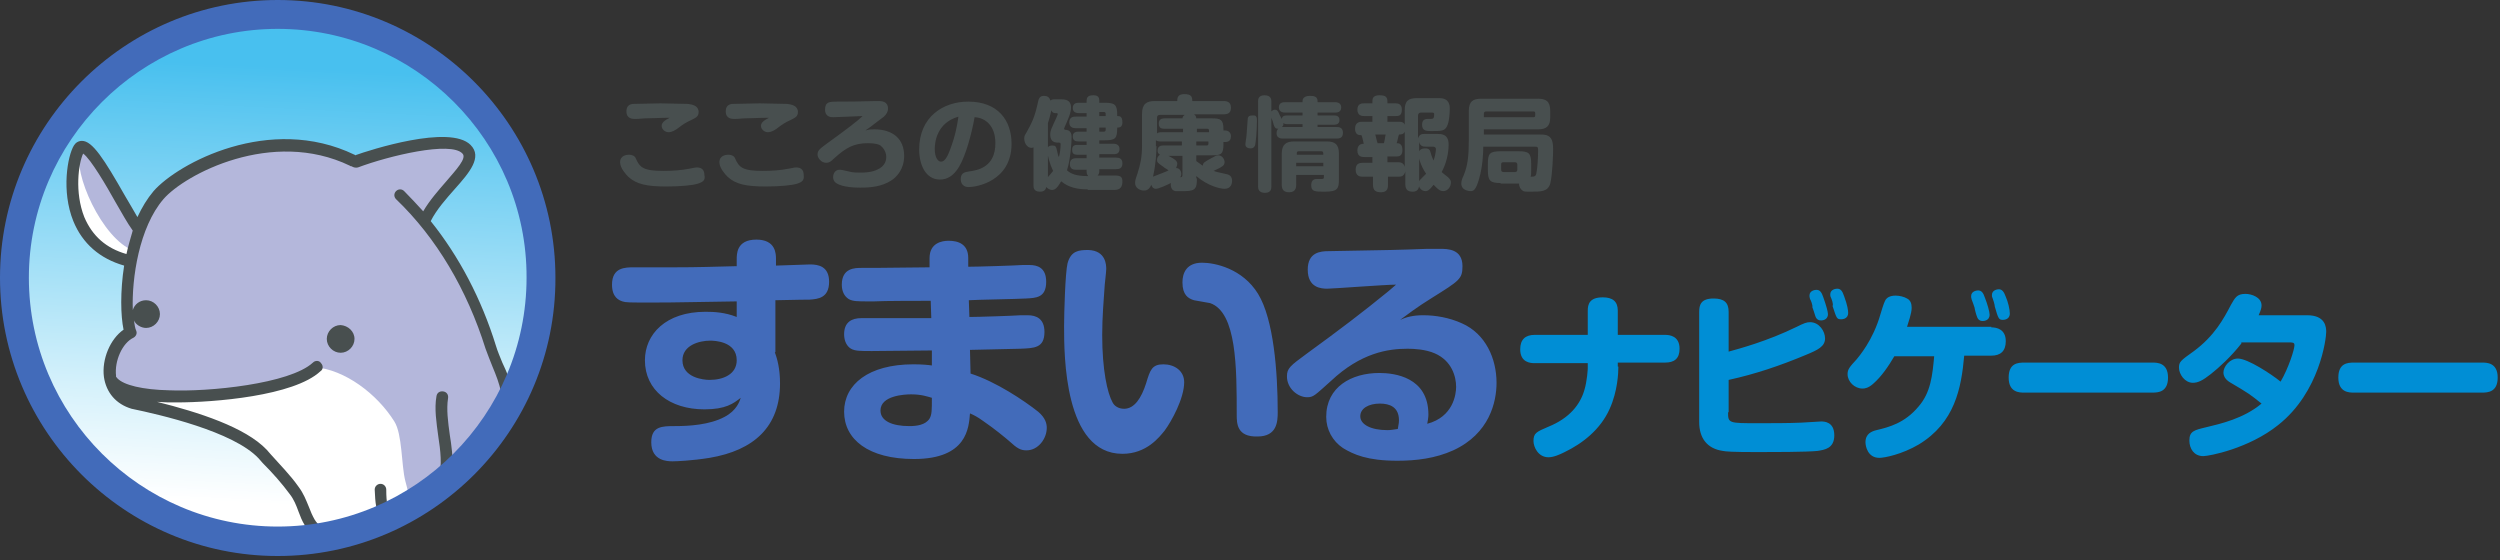
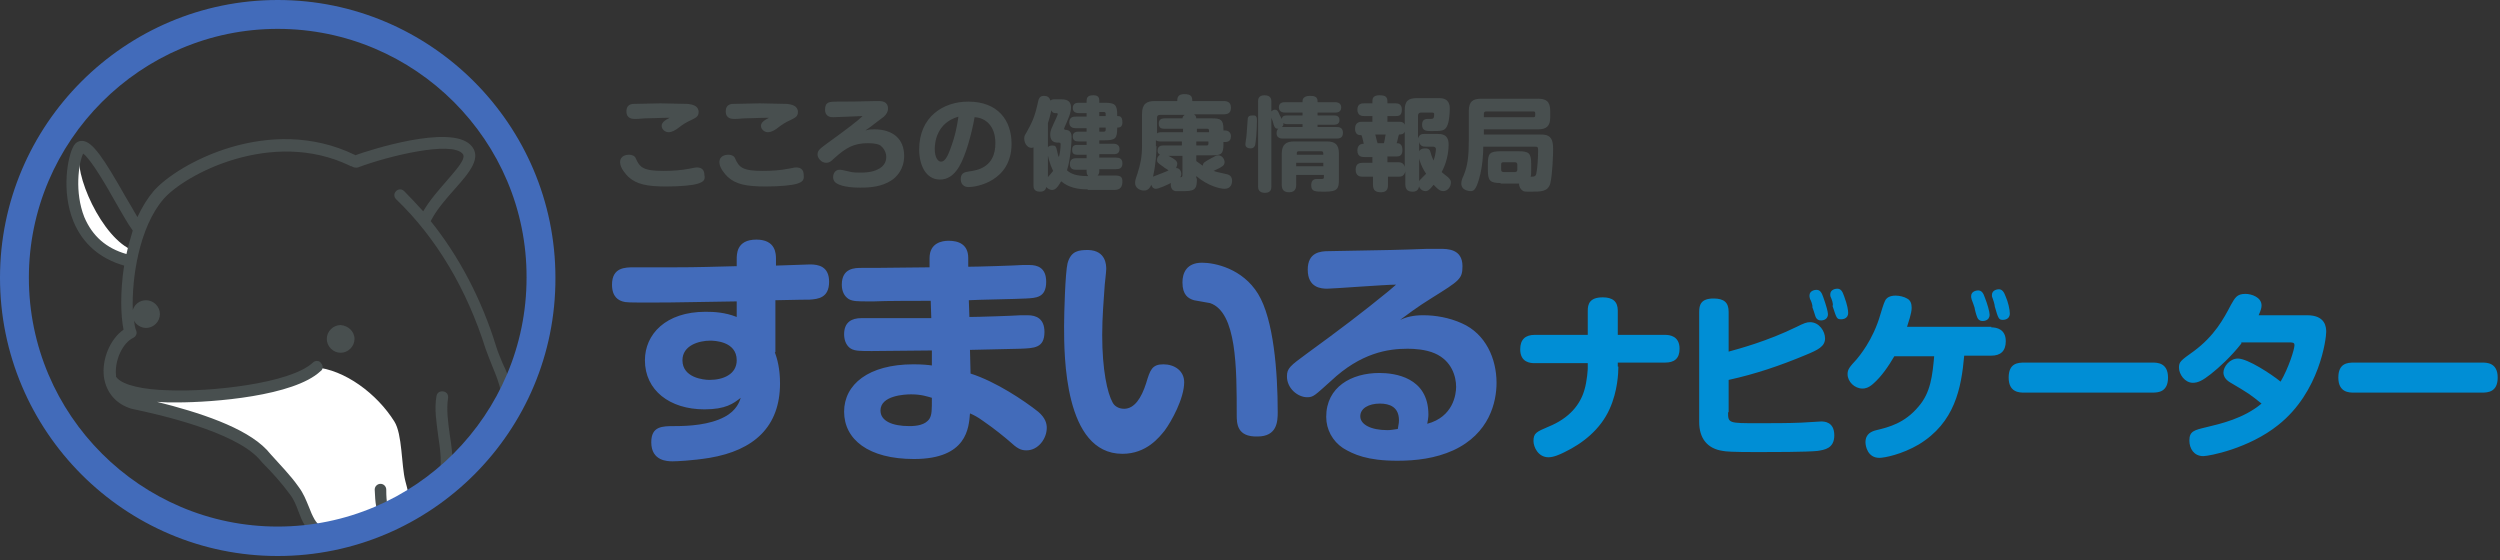
<svg xmlns="http://www.w3.org/2000/svg" width="433" height="97" viewBox="0 0 433 97" fill="none">
  <rect x="0" y="0" width="433" height="97" fill="#333333" stroke="none" />
  <g clip-path="url(#clip0_1_31)">
    <path d="M134.2 61C134.6 62.1 135.1 63.8 135.1 66.4C135.1 73.9 130.6 78 122.9 79.3C119.8 79.8 117.1 79.9 116.5 79.9C115.7 79.9 112.8 79.9 112.8 76.6C112.8 73.8 114.7 73.8 116.9 73.8C119.3 73.8 122.9 73.6 125.5 72.2C127.6 71.1 128.1 69.5 128.3 68.9C127 69.9 125.7 70.9 122 70.9C116 70.9 111.7 67.6 111.7 62.4C111.7 57.9 115.3 54 122.2 54C123.7 54 125.6 54.1 127.6 54.9V52.2C120.2 52.3 117.5 52.4 113 52.4C108.8 52.4 108.4 52.4 107.8 52.2C107.2 52 106 51.5 106 49.3C106 46.3 108.3 46.3 109.8 46.3H116.7C121.2 46.3 123.1 46.2 127.6 46.1V45C127.6 44.1 127.5 41.5 131 41.5C134.4 41.5 134.4 44 134.4 44.9V46C135.3 46 139.5 45.8 140.3 45.8C141.7 45.8 143.6 46.1 143.6 48.8C143.6 51.6 141.7 51.8 140.2 51.9C139.4 51.9 138.9 51.9 134.3 52V61H134.2ZM127.6 62.4C127.6 59.1 123.7 59 123 59C121.1 59 118.2 59.8 118.2 62.4C118.2 65.4 121.8 65.8 122.9 65.8C125.3 65.8 127.6 64.8 127.6 62.4ZM167.9 54.9C169.3 54.9 175.5 54.7 176.8 54.6H178C179.5 54.6 180.9 55.2 180.9 57.5C180.9 60.3 179.1 60.3 176.7 60.4C175.4 60.4 169.3 60.6 168 60.6L168.1 64.7C172.5 66.1 177.4 69.4 179.8 71.3C181.1 72.4 181.3 73.4 181.3 74.1C181.3 76 179.8 78 177.8 78C176.8 78 176.2 77.7 174.8 76.4C174.1 75.8 172.3 74.3 170.4 73C169.3 72.2 168.7 71.9 168 71.6C167.8 74.1 167.5 79.5 158.3 79.5C150.4 79.5 146.2 76.1 146.2 71.3C146.2 66.6 150.4 63.1 158.2 63.1C159.7 63.1 160.7 63.2 161.4 63.3V60.7C159.7 60.7 152.5 60.8 151 60.8C149 60.8 148.1 60.8 147.4 60.4C146.7 60 146.2 59.1 146.2 57.9C146.2 55.8 147.5 55.1 149.2 55.1H161.3L161.2 52.1C159.7 52.1 152.9 52.1 151.4 52.2H150.4C148.6 52.2 147.7 52.2 147 51.8C146.2 51.3 145.8 50.4 145.8 49.3C145.8 46.4 148.1 46.4 149.2 46.4H151.5C153 46.4 159.6 46.3 161 46.3V44.7C161 42.1 163.1 41.7 164.3 41.7C166 41.7 167.7 42.3 167.7 44.7V46.2C169.2 46.2 175.7 46 177.1 45.9H178.3C179.6 45.9 181.2 46.3 181.2 48.8C181.2 51.6 179.4 51.6 177.7 51.7C176.1 51.8 169.2 51.9 167.8 52L167.9 54.9ZM157.8 68.3C156.7 68.3 152.5 68.5 152.5 71.1C152.5 72.9 154.5 73.8 157.5 73.8C158.8 73.8 160.3 73.6 161 72.5C161.4 71.8 161.4 71.1 161.4 68.9C160.7 68.7 159.6 68.3 157.8 68.3ZM191.6 46.6C191.6 47.1 191.3 49.5 191.3 49.9C191.2 51.4 190.9 54.9 190.9 58C190.9 64.1 191.8 68.1 192.7 69.7C193 70.3 193.7 70.8 194.7 70.8C196.5 70.8 197.7 68.9 198.5 66.4C199.2 64.1 199.5 63.1 201.5 63.1C203.4 63.1 205.1 64.2 205.1 66.2C205.1 69 202.9 73 201.7 74.6C200.8 75.7 198.6 78.6 194.4 78.6C184.3 78.6 184.3 61.5 184.3 56.5C184.3 54.3 184.5 47.2 184.9 45.6C185.5 43.4 186.9 43.3 188.5 43.3C191.6 43.4 191.6 46 191.6 46.6ZM214.2 71.8C214.2 63.7 214.2 54.1 209.6 52.5C209.2 52.4 207.2 52.1 206.8 52C205.8 51.7 204.8 51.1 204.8 48.9C204.8 47.3 205.5 45.5 208.2 45.5C210.4 45.5 215.2 46.5 217.9 50.9C220.6 55.3 221.3 64.4 221.3 71.4C221.3 73 221.2 75.6 217.8 75.6C214.2 75.7 214.2 73.3 214.2 71.8ZM246.5 54.6C248.6 54.6 251 55 253.2 56C257.3 57.8 259.2 62.1 259.2 66.3C259.2 69.6 258 75.1 251.7 78C248.6 79.4 245.3 79.8 242 79.8C236.8 79.8 234.4 78.7 232.6 77.6C230.8 76.4 229.7 74.4 229.7 72.2C229.7 67 234.1 64.6 238.9 64.6C241.5 64.6 247.4 65.3 247.4 71.8C247.4 72.3 247.3 72.8 247.2 73.4C251.7 72.2 252.2 68.3 252.2 67C252.2 65.3 251.5 62.5 248.5 61.2C246.9 60.5 244.9 60.4 243.8 60.4C240.4 60.4 235.7 61.1 230.5 66C227.7 68.5 227.5 68.8 226.4 68.8C224.8 68.8 222.9 67.3 222.9 65.2C222.9 63.8 223.4 63.4 226.4 61.2C231.9 57.2 236 54.1 240.4 50.5C240.9 50.1 241.2 49.8 241.8 49.3C239.9 49.3 230.9 50 229.9 50C228.9 50 226.5 49.9 226.5 46.7C226.5 43.7 228.7 43.5 230.1 43.5C241 43.3 241.9 43.3 247.2 43.1H249.4C250.7 43.1 253.3 43.1 253.3 46.1C253.3 48.3 252.8 48.6 248 51.6C245.4 53.2 243.6 54.6 242.5 55.4C243.6 54.9 244.8 54.6 246.5 54.6ZM242.3 72.8C242.3 70.5 240.7 69.9 239 69.9C237.1 69.9 235.6 70.7 235.6 72.1C235.6 73.5 237.4 74.5 240.3 74.5C240.9 74.5 241.3 74.4 242.1 74.3C242.3 73.3 242.3 73 242.3 72.8Z" fill="#426BBA" />
    <path d="M280.3 63.5C280.3 64.5 280.2 67.7 278.8 70.8C277.2 74.4 274.1 76.8 271 78.3C270.2 78.7 269.1 79.2 268.2 79.2C266.4 79.2 265.6 77.4 265.6 76.4C265.6 75 266.1 74.8 268.2 73.9C271.9 72.4 273.7 70 274.4 67.6C274.9 66 275 63.9 275 63.8V62.9H265.8C265.1 62.9 263.3 62.8 263.3 60.5C263.3 58.8 264.2 58 265.8 58H275V53.8C275 52.7 275.3 51.5 277.6 51.5C279.3 51.5 280.2 52.2 280.2 53.8V58H288.4C289.2 58 290.9 58.2 290.9 60.4C290.9 62.1 290 62.8 288.4 62.8H280.2V63.5H280.3ZM299.3 71.4C299.3 73.3 299.4 73.3 304.5 73.3C306.9 73.3 309.7 73.3 312 73.2C312.5 73.2 314.9 73 315.4 73C315.9 73 317.7 73 317.7 75.4C317.7 77.7 316 77.9 314.8 78.1C312.9 78.3 306.7 78.3 304.4 78.3C299.9 78.3 298.9 78.2 298.4 78.1C295.6 77.7 294.3 75.8 294.3 73.1V54C294.3 52.8 294.6 51.7 296.8 51.7C298.6 51.7 299.4 52.4 299.4 54V60.9C301.2 60.4 306.1 59.1 311.2 56.6C312.4 56 312.9 55.8 313.5 55.8C315.1 55.8 316.1 57.4 316.1 58.6C316.1 60 314.9 60.6 312.7 61.5C308.4 63.3 304 64.8 299.4 65.8V71.4H299.3ZM313.5 51.8C313.4 51.5 313.4 51.3 313.4 51.2C313.4 50.3 314.4 50.2 314.6 50.2C315.2 50.2 315.5 50.6 315.8 51.5C316.3 52.9 316.6 54 316.6 54.4C316.6 55.5 315.5 55.5 315.4 55.5C315.1 55.5 314.6 55.4 314.4 54.7C314.3 54.4 314 53.4 313.9 53.2C314 52.9 313.6 51.9 313.5 51.8ZM317.1 51.5C317 51.3 317 51.1 317 51C317 50.1 318 50 318.2 50C318.8 50 319.1 50.4 319.4 51.3C320 52.9 320.1 53.8 320.1 54.2C320.1 55.3 319 55.3 318.9 55.3C318.1 55.3 318.1 55.1 317.4 53C317.6 52.7 317.2 51.7 317.1 51.5ZM344.9 56.7C345.8 56.7 347.4 57 347.4 59.1C347.4 60.8 346.5 61.6 344.9 61.6H340.2C339.7 67.2 338.6 73.2 332.3 77C329.4 78.7 326.4 79.3 325.5 79.3C323.5 79.3 323.1 77.3 323.1 76.6C323.1 75.1 324.2 74.7 325 74.5C327.1 74 329.9 73.3 332.3 70.4C334.4 68 334.7 65 335 61.7H328.1C327.1 63.4 325.9 65.2 324.4 66.5C323.6 67.2 323 67.3 322.6 67.3C321.2 67.3 320 66.1 320 64.8C320 64 320.3 63.6 321.6 62.2C321.9 61.8 324.4 59 325.7 54.4C326.3 52.4 326.4 52.3 326.6 51.9C326.8 51.6 327.3 51.2 328.3 51.2C329 51.2 329.8 51.4 330.3 51.7C330.9 52 331.1 52.6 331.1 53.3C331.1 54.3 330.5 55.9 330.3 56.6H344.9V56.7ZM341.5 51.9C341.4 51.6 341.4 51.4 341.4 51.3C341.4 50.4 342.4 50.3 342.6 50.3C343.2 50.3 343.5 50.7 343.8 51.6C344.2 52.6 344.6 54 344.6 54.5C344.6 55.6 343.5 55.6 343.4 55.6C343.1 55.6 342.6 55.5 342.4 54.8C342.3 54.6 342 53.5 342 53.3C341.9 53 341.6 52.1 341.5 51.9ZM345.1 51.6C345 51.4 345 51.2 345 51.1C345 50.2 346 50.1 346.2 50.1C346.8 50.1 347.1 50.6 347.4 51.4C347.8 52.3 348.1 53.6 348.1 54.3C348.1 55.4 347 55.4 346.9 55.4C346.2 55.4 346.1 55.2 345.5 53.1C345.5 52.8 345.2 51.8 345.1 51.6ZM350.6 68C349.8 68 347.9 68 347.9 65.4C347.9 62.9 349.5 62.8 350.6 62.8H372.8C373.6 62.8 375.5 62.8 375.5 65.4C375.5 67.9 373.8 68 372.8 68H350.6ZM388.2 59.5C386.4 61.8 384.3 63.7 382.9 64.8C381.5 65.9 380.7 66.3 379.8 66.3C378.4 66.3 377.4 64.8 377.4 63.7C377.4 62.7 377.6 62.5 380 60.8C383.5 58.2 385.1 55.3 386.4 52.8C387.1 51.6 387.4 50.9 388.9 50.9C390 50.9 391.7 51.5 391.7 52.9C391.7 53.3 391.6 53.7 391.2 54.6H399.6C402.8 54.6 402.9 56.7 402.9 57.5C402.9 58.6 401.8 67.9 394.6 73.6C389.5 77.7 382.6 79 381.6 79C380 79 379.2 77.7 379.2 76.3C379.2 74.7 380 74.5 382.1 74C384.6 73.4 388.6 72.5 391.7 69.9C389.7 68.3 389.6 68.2 386.2 66.2C385.4 65.7 385.1 65.1 385.1 64.5C385.1 63.5 386.2 62.1 387.6 62.1C389.3 62.1 393.4 64.8 395 66.1C396.4 63.7 397.4 60.5 397.4 59.8C397.4 59.3 397.1 59.3 396.3 59.3H388.2V59.5ZM407.7 68C406.9 68 405 68 405 65.4C405 62.9 406.6 62.8 407.7 62.8H429.9C430.7 62.8 432.6 62.8 432.6 65.4C432.6 67.9 430.9 68 429.9 68H407.7Z" fill="#008ED5" />
    <path d="M120.9 31.8C120 32.1 117.9 32.3 115.4 32.3C112 32.3 110.2 31.9 108.8 30.6C108.4 30.2 107.4 29.1 107.4 28.1C107.4 26.9 108.6 26.8 108.9 26.8C109.6 26.8 110 27.1 110.1 27.4C110.8 29 111.4 29.6 114.9 29.6C116.4 29.6 118 29.5 119.5 29.2C120.4 29 120.6 29 120.7 29C121.6 29 122 29.5 122 30.3C122.2 31.2 121.8 31.5 120.9 31.8ZM111.7 20.5C110.5 20.6 110.3 20.6 110 20.6C109.6 20.6 108.5 20.6 108.5 19.3C108.5 18.7 108.7 18.1 109.6 18C109.9 18 113.9 17.9 114.4 17.9C115.1 17.9 118.7 18 119.2 18C119.9 18.1 121 18.3 121 19.4C121 20.2 120.5 20.4 119.7 20.8C118.8 21.2 118.2 21.6 117.3 22.3C117 22.5 116.4 22.9 115.8 22.9C115.2 22.9 114.6 22.4 114.6 21.8C114.6 21.2 115.2 20.8 116 20.4C114.1 20.4 113 20.5 111.7 20.5ZM138.1 31.8C137.2 32.1 135.1 32.3 132.6 32.3C129.2 32.3 127.4 31.9 126 30.6C125.6 30.2 124.6 29.1 124.6 28.1C124.6 26.9 125.8 26.8 126.1 26.8C126.8 26.8 127.2 27.1 127.3 27.4C128 29 128.6 29.6 132.1 29.6C133.6 29.6 135.2 29.5 136.7 29.2C137.6 29 137.8 29 137.9 29C138.8 29 139.2 29.5 139.2 30.3C139.3 31.2 139 31.5 138.1 31.8ZM128.9 20.5C127.7 20.6 127.5 20.6 127.2 20.6C126.8 20.6 125.7 20.6 125.7 19.3C125.7 18.7 125.9 18.1 126.8 18C127.1 18 131.1 17.9 131.6 17.9C132.3 17.9 135.9 18 136.4 18C137.1 18.1 138.2 18.3 138.2 19.4C138.2 20.2 137.7 20.4 136.9 20.8C136 21.2 135.4 21.6 134.5 22.3C134.2 22.5 133.6 22.9 133 22.9C132.4 22.9 131.8 22.4 131.8 21.8C131.8 21.2 132.4 20.8 133.2 20.4C131.2 20.4 130.2 20.5 128.9 20.5ZM151.4 22.4C154.7 22.4 156.6 24.1 156.6 27C156.6 29.3 155.3 30.7 154.3 31.3C152.7 32.3 150.9 32.5 149 32.5C147.8 32.5 146.4 32.4 145.4 32C144.9 31.8 144.3 31.5 144.3 30.7C144.3 30 144.7 29.4 145.4 29.4C145.7 29.4 146.2 29.5 147 29.7C147.7 29.9 148.5 29.9 149 29.9C150.7 29.9 151.6 29.6 152.3 29.2C152.8 28.9 153.5 28.3 153.5 27.2C153.5 26.3 153 25.6 152.5 25.2C152.2 25 151.6 24.8 150.3 24.8C148 24.8 146.6 25.5 144.5 27.4C143.9 28 143.6 28.2 143.1 28.2C142.2 28.2 141.6 27.3 141.6 26.8C141.6 26.2 141.8 25.9 142.9 25.1C146.9 22.2 148.6 20.9 149.4 20.1C148.9 20.1 145.1 20.3 144.3 20.3C144 20.3 142.9 20.3 142.9 19C142.9 17.6 143.7 17.6 145 17.6C147.5 17.6 147.9 17.6 151.7 17.5H152.1C152.6 17.5 153.8 17.5 153.8 18.8C153.8 19.4 153.5 19.8 153.1 20.2C152.2 20.9 152 21 150.6 22.1C150.5 22.2 150.1 22.4 149.9 22.6C150.6 22.4 150.8 22.4 151.4 22.4ZM166.1 28.9C165.2 30.4 164.1 31.1 162.8 31.1C160.3 31.1 159.2 28.5 159.2 25.9C159.2 20.2 163.4 17.6 167.7 17.6C172.8 17.6 175.2 20.8 175.2 24.9C175.2 31.4 169.1 32.4 167.8 32.4C166.4 32.4 166.4 31.2 166.4 31C166.4 29.9 167.2 29.8 167.8 29.7C169.3 29.5 172.4 29 172.4 24.8C172.4 21.8 170.7 20.4 168.8 20.3C168.3 23.1 167.3 26.9 166.1 28.9ZM161.9 25.8C161.9 27.2 162.4 28 163 28C163.7 28 164.2 26.9 164.6 25.8C165.5 23.4 165.8 21.6 166 20.2C162.2 21.3 161.9 24.7 161.9 25.8ZM188.4 32.8C186.7 32.8 185.1 32.5 183.8 31.4C183.1 32.6 182.7 32.9 182.2 32.9C182 32.9 181.6 32.8 181.2 32.4C181.1 33.2 180.3 33.2 180.1 33.2C179 33.2 179 32.4 179 32.1V25.5C178.9 25.6 178.8 25.6 178.6 25.6C178 25.6 177.4 24.9 177.4 24C177.4 23.6 177.5 23.4 177.7 23.1C178.7 21.3 179.2 20.4 179.8 17.6C179.9 17.1 180.1 16.6 180.8 16.6C181.3 16.6 181.8 16.8 181.9 17.4C182.1 17.3 182.2 17.2 182.7 17.2H183.7C184.3 17.2 185.5 17.2 185.5 18.6C185.5 19.6 185 20.6 184.4 22C184.3 22.2 184.3 22.3 184.3 22.3C184.3 22.4 184.4 22.5 184.7 22.5C185.5 22.6 185.6 23.3 185.6 23.7C185.6 24.8 185.4 27.6 184.8 29.5C185.5 30.1 186.3 30.5 188.5 30.5C188.4 30.4 188.2 30.2 188.2 29.7V29.4H186.4C185.9 29.4 185.3 29.3 185.3 28.4C185.3 27.5 186 27.4 186.4 27.4H188.2V26.8H186.6C185.7 26.8 185.7 26.3 185.7 25.9C185.7 25.1 186.3 25.1 186.6 25.1H188.2V24.5H186.8C186.2 24.5 185.8 24.3 185.8 23.6C185.8 22.8 186.6 22.8 186.8 22.8H188.2V22.2H186.3C185.9 22.2 185.2 22.1 185.2 21.2C185.2 20.2 186 20.2 186.3 20.2H188.2V19.6H186.9C186.5 19.6 185.8 19.5 185.8 18.7C185.8 17.8 186.6 17.8 186.9 17.8H188.2V17.5C188.2 16.7 188.6 16.5 189.4 16.5C190.3 16.5 190.4 17 190.4 17.5V17.8H191.3C193.1 17.8 193.5 18.1 193.5 19.9V20.1C193.9 20.1 194.4 20.1 194.4 21.2C194.4 22.1 193.8 22.1 193.5 22.1C193.5 24 193.2 24.3 191.3 24.3H190.4V24.9H192.9C193.2 24.9 193.9 25 193.9 25.8C193.9 26.7 193.2 26.7 192.9 26.7H190.4V27.3H193.3C193.8 27.3 194.4 27.4 194.4 28.3C194.4 29.2 193.8 29.3 193.3 29.3H190.4V29.6C190.4 30 190.3 30.2 190.1 30.4H193.1C194.2 30.4 194.4 30.7 194.4 31.5C194.4 32.8 193.5 32.9 193 32.9H188.4V32.8ZM181.3 30.9C182 30.1 182.1 30 182.4 29.6C181.9 28.6 181.4 27 181.4 26C181.4 25.7 181.4 25.2 182.3 25.2C182.8 25.2 182.9 25.4 183 25.8C183.2 26.5 183.2 26.9 183.4 27.2C183.6 26.5 183.7 25.7 183.7 25C183.7 24.7 183.6 24.7 183.2 24.7C182.4 24.7 181.9 24.3 181.9 23.3C181.9 22.6 182.2 22.1 182.5 21.4C182.6 21.2 183.2 19.9 183.2 19.8C183.2 19.6 183.1 19.6 183 19.6C182.6 19.6 182.3 19.6 182.1 19.1C181.9 20 181.6 21.1 181.5 21.3V30.9H181.3ZM191.5 20.1V19.7C191.5 19.5 191.4 19.4 191.2 19.4H190.4V20.1H191.5ZM191.5 22.1H190.4V22.8H191.2C191.4 22.8 191.5 22.7 191.5 22.5V22.1ZM207.3 30.9C207.3 32.4 207.2 33.1 205.3 33.1H203.6C202.9 33 202.7 32.3 202.8 31.7C202.2 32 200.7 32.7 200.2 32.7C199.7 32.7 199.5 32.3 199.4 32C199 33 198.4 33 198.1 33C197.5 33 196.6 32.6 196.6 31.7C196.6 31.4 196.6 31.2 197 30.1C197.5 28.5 197.8 27.3 197.8 25.1V19.7C197.8 18 198.6 17.5 200 17.5H203.9C203.9 17.1 203.9 16.3 205.1 16.3C206.4 16.3 206.5 16.8 206.5 17.5H211.9C212.2 17.5 213.2 17.5 213.2 18.6C213.2 19.4 212.9 19.8 211.9 19.8H206.8C207 19.9 207.2 20.2 207.2 20.5H209.9C211.4 20.5 211.9 20.7 211.9 22.4V22.6H212.2C212.9 22.6 213.2 23.1 213.2 23.6C213.2 24.1 213 24.6 212.2 24.6H211.9V25C211.9 26.7 211.5 26.9 209.9 26.9H207.2V27.9C207.6 28.2 207.9 28.4 208.3 28.7C208.4 28.2 208.5 28.1 209.8 27.4C210.5 27 210.7 26.9 211 26.9C211.7 26.9 212.1 27.6 212.1 28.1C212.1 28.4 211.9 28.7 211.7 28.8C211.2 29.2 210.5 29.4 210.2 29.6C210.7 29.8 210.9 29.8 212.6 30.2C213.3 30.4 213.4 31 213.4 31.3C213.4 31.8 213.2 32.7 212.1 32.7C211.3 32.7 209.2 32.2 207.2 30.5V30.9H207.3ZM200.3 25.3C200.3 26.4 200.2 28.4 199.7 30.6C200.9 30.1 201.9 29.8 202.4 29.5C202.3 29.4 201.7 29.1 201.5 28.9C200.5 28.2 200.4 28.1 200.4 27.7C200.4 27.3 200.6 27 200.9 26.8C200.6 26.6 200.5 26.4 200.5 26.1C200.5 25.2 201.2 25.2 201.5 25.2H204.7V24.5H201C200.5 24.5 200.4 24.4 200.2 24.3V25.3H200.3ZM204.8 20.6C204.8 20.3 204.9 20.1 205.2 19.9H200.9C200.5 19.9 200.4 20.1 200.4 20.4V23.1C200.6 23 200.6 22.9 201.2 22.9H204.9V22.3H201.7C201.2 22.3 200.7 22.2 200.7 21.4C200.7 20.6 201.3 20.5 201.7 20.5H204.8V20.6ZM202.2 26.9C203.8 27.7 203.9 28 203.9 28.4C203.9 28.7 203.7 29 203.7 29.1C204.4 29.1 204.6 29.8 204.6 30.1C204.6 30.4 204.5 30.6 204.4 30.7C204.7 30.7 204.8 30.6 204.8 30.3V27H202.2V26.9ZM209.4 22.9V22.6C209.4 22.4 209.3 22.3 209.1 22.3H207.3V22.9H209.4ZM209.4 24.5H207.2V25.2H209C209.2 25.2 209.3 25.1 209.3 24.9V24.5H209.4ZM217.7 20.9C217.7 22.8 217.5 24.5 217.4 25.1C217.3 25.4 217.1 25.7 216.6 25.7C216.3 25.7 215.7 25.6 215.7 25C215.7 24.7 215.9 23.7 215.9 23.4C216 22.2 216 22 216.1 20.7C216.1 20 216.6 20 217 20C217.7 19.9 217.7 20.5 217.7 20.9ZM225.6 20V19.5H222.6C222.4 19.5 221.5 19.5 221.5 18.6C221.5 17.7 222.3 17.7 222.6 17.7H225.6V17.5C225.6 16.8 226.3 16.6 226.9 16.6C227.7 16.6 228.2 16.8 228.2 17.5V17.7H231.2C231.4 17.7 232.3 17.7 232.3 18.6C232.3 19.5 231.5 19.5 231.2 19.5H228.2V20H231.1C231.3 20 232 20 232 20.8C232 21.5 231.4 21.6 231.1 21.6H228.2V22H231.5C231.8 22 232.6 22 232.6 23C232.6 23.9 232 24 231.5 24H222.2C222 24 221.1 24 221.1 23.1C221.1 22.6 221.3 22.4 221.4 22.3C221 22.3 220.8 22.2 220.6 21.6C220.5 21.1 220.4 20.9 220.2 20.4V32.3C220.2 32.6 220.2 33.4 219.1 33.4C218 33.4 217.9 32.7 217.9 32.3V17.6C217.9 17.3 217.9 16.5 219 16.5C220.2 16.5 220.2 17.3 220.2 17.6V19.3C220.4 19.1 220.6 19 220.8 19C221.2 19 221.3 19.2 221.5 19.6C221.6 19.9 221.9 20.4 222 20.6C222.1 20 222.6 20 222.9 20H225.6ZM222.9 21.5C222.5 21.5 222.4 21.4 222.3 21.3C222.3 21.7 222.2 21.9 222 22H225.6V21.5H222.9ZM224.5 30.2V32C224.5 32.3 224.5 33.3 223.3 33.3C222.4 33.3 222 32.9 222 32V26.6C222 25 222.8 24.5 224.1 24.5H229.8C231.1 24.5 231.9 24.9 231.9 26.6V31C231.9 32.7 231.7 33.2 229.4 33.2C227.8 33.2 227.1 33.2 227.1 32.1C227.1 31 227.8 31 228.2 31H229C229.3 31 229.3 30.8 229.3 30.6V30.3H224.5V30.2ZM229.2 26.8C229.2 26.5 229.2 26.2 228.9 26.2H224.9C224.6 26.2 224.6 26.4 224.6 26.8H229.2ZM229.2 28.2H224.5V28.8H229.2V28.2ZM246.9 25.4C246.6 25.4 246 25.4 245.8 24.6V31.9C245.8 32.4 245.7 33.2 244.7 33.2C243.9 33.2 243.4 32.9 243.4 31.9V29.7C243.2 30.5 242.7 30.6 242.3 30.6H240.4V32C240.4 32.4 240.4 33.3 239.2 33.3C238.3 33.3 237.8 33 237.8 32V30.6H236C235.7 30.6 234.8 30.6 234.8 29.4C234.8 28.3 235.5 28.2 236 28.2H237.7V27.2H236.3C236 27.2 235.1 27.2 235.1 26.1C235.1 25.4 235.4 24.9 236.2 24.9C236.1 24.6 236 23.8 235.8 23.4H235.6C235.1 23.4 234.7 23.1 234.7 22.3C234.7 21.4 235.2 21.1 235.8 21.1H237.7V20.1H236.3C236 20.1 235.1 20.1 235.1 19C235.1 17.9 235.9 17.9 236.3 17.9H237.7V17.6C237.7 17.2 237.7 16.5 238.9 16.5C240 16.5 240.3 16.8 240.3 17.6V17.9H241.7C242 17.9 242.8 17.9 242.8 19C242.8 20.1 242.2 20.1 241.7 20.1H240.3V21.1H242.4C242.6 21.1 243.1 21.1 243.3 21.6V19.1C243.3 17.5 243.9 17 245.4 17H249.3C251 17 251.1 18.2 251.1 18.8C251.1 19.6 251 21.2 250.6 21.9C250.2 22.7 249.6 22.7 247.9 22.7C247.1 22.7 246.3 22.7 246.3 21.6C246.3 20.6 247 20.6 247.3 20.6C248.1 20.6 248.2 20.6 248.3 20.4C248.4 20.3 248.4 19.9 248.4 19.8C248.4 19.7 248.4 19.5 248.1 19.5H246.1C245.8 19.5 245.6 19.7 245.6 20V24C245.8 23.2 246.4 23.2 246.7 23.2H249C249.6 23.2 250.9 23.2 250.9 25C250.9 26.6 250.5 28.3 249.7 29.8C249.8 29.9 250.4 30.4 250.8 30.7C251.1 31 251.3 31.2 251.3 31.6C251.3 32.4 250.7 33.1 250 33.1C249.6 33.1 249.2 33 248.3 32C247.6 32.9 247.3 33.1 246.9 33.1C246.2 33.1 245.7 32.5 245.7 31.8C245.7 31.4 245.9 31.2 246.3 30.8L247 30.1C246 28.6 245.7 27.3 245.7 26.7C245.7 25.7 246.6 25.7 246.9 25.7C247.5 25.7 247.7 26 247.8 26.5C248 27.2 248.2 27.6 248.3 27.8C248.6 26.9 248.7 26.2 248.7 25.8C248.7 25.5 248.4 25.4 248.2 25.4H246.9ZM239.7 24.8C239.9 24 239.9 23.6 240 23.3H238.2C238.5 24.5 238.5 24.5 238.6 24.8H239.7ZM243.3 22.8C243.1 23.3 242.6 23.3 242.3 23.3C242.2 23.5 242 24.6 241.9 24.8C242.2 24.8 242.9 24.8 242.9 26C242.9 27 242.3 27.1 241.9 27.1H240.3V28.1H242.2C242.6 28.1 243.1 28.2 243.3 28.9V22.8ZM259.9 31.7C258.1 31.7 257.7 31.3 257.7 29.5V28.4C257.7 26.6 258 26.2 259.9 26.2H263C264.8 26.2 265.2 26.5 265.2 28.4V29.5C265.2 30.1 265.2 30.3 265.1 30.6C265.7 30.6 266 30.6 266.1 30C266.3 29.1 266.4 27.1 266.4 26.2C266.4 25.5 266.4 25.4 265.8 25.4H256.9C256.9 26.5 256.8 28.8 256.2 30.9C255.6 33.1 255.1 33.1 254.7 33.1C254.7 33.1 253.1 33.1 253.1 31.8C253.1 31.4 253.2 31 253.5 30.4C254.2 28.7 254.4 27.1 254.4 24.2V19.2C254.4 17.6 255.1 17.1 256.5 17.1H266.4C267.7 17.1 268.5 17.5 268.5 19.2V20.3C268.5 21.9 267.8 22.4 266.4 22.4H257V23.3H266.6C267.5 23.3 268.4 23.3 268.8 24.3C268.9 24.6 269 25 269 25.9C269 26.5 268.9 30.3 268.5 31.8C268.1 33.2 266.9 33.2 265.1 33.2C264.2 33.2 263.9 33.2 263.7 33C263.4 32.8 263.1 32.4 263.1 31.8H259.9V31.7ZM257 20.3H265.6C265.8 20.3 265.9 20.2 265.9 20V19.6C265.9 19.4 265.8 19.3 265.6 19.3H257.4C257.1 19.3 257 19.5 257 19.7V20.3ZM262.8 28.5C262.8 28.3 262.7 28.1 262.4 28.1H260.4C260.1 28.1 260 28.2 260 28.5V29.4C260 29.6 260.1 29.8 260.4 29.8H262.4C262.7 29.8 262.8 29.6 262.8 29.4V28.5Z" fill="#484F4F" />
-     <path d="M93.8 48.1C93.8 73.3 73.4 93.7 48.2 93.7C23 93.7 2.6 73.3 2.6 48.1C2.6 22.9 23 2.5 48.2 2.5C73.3 2.5 93.8 22.9 93.8 48.1Z" fill="url(#paint0_linear_1_31)" />
-     <path d="M87.4 72.4C86.7 75.2 82.7 80.1 80.2 81.5C79 82.2 77.7 82.7 76.5 83.2C75.7 85.5 74 87.2 70.4 88C68.5 88.4 67.6 88 67 87C64.7 88 62.4 89.1 59.9 89.9C55.9 91.3 54.8 91.9 53 88.1C47.5 76.5 33.5 71.5 25 69.9C16.6 68.3 18.3 61.1 22.6 57.7C22.3 56.4 21 42.7 26.6 35.9C32.1 29 45.6 24.5 51.9 25.1C54.8 25.3 58.1 26.4 61.5 28.3L61.4 28.2C66.2 26.4 79 24 80.4 25.1C81.7 26.2 80.4 29.6 79.1 30.4C77.8 31.2 73.6 36.5 73.3 38.6C78.2 45.8 83.4 53.3 85.8 61.8C86.6 64.6 88.1 69.4 87.4 72.4ZM23.7 39.5C21.9 36.9 16 25.5 13.9 26C11.8 26.5 11.5 39.7 14.7 41.3C17.9 42.9 22.4 46.1 22.4 46.1L23.7 39.5Z" fill="#B4B7DB" />
    <path d="M58.2 91.5C57.1 91.4 56 91.2 55 90.8C52.5 89.8 50.8 85.4 49.1 83.1C47 80.3 44.7 77.6 41.7 75.8C31.5 69.9 18.6 71.5 19.2 65.8C29.6 72 50.2 66.3 54.5 63.6C59.7 64 65.3 68.2 68.3 73C69.7 75.2 69.5 80.6 70.2 83.3C71 86.4 71.5 87.4 68.5 89.2C65.8 90.7 61.7 91.8 58.2 91.5ZM23.1 43.4C17.7 41.4 12.5 29.8 13.9 26C10.6 31.5 14 42.2 22.2 45.4L23.1 43.4Z" fill="white" />
    <path d="M61.4 58.7C61.4 60 60.3 61.1 59 61.1C57.7 61.1 56.6 60 56.6 58.7C56.6 57.4 57.7 56.3 59 56.3C60.3 56.4 61.4 57.4 61.4 58.7ZM88.2 72.8C86.2 77 83.1 79.6 79.9 82.4C79.2 83 78.5 83.5 77.8 84.2C77.6 84.4 77.3 84.6 77.1 84.8C75.9 86.4 73.8 87.7 71.8 88.7C68 91.1 64.1 92.6 60.2 93.4C59.3 93.6 58.5 93.7 57.6 93.7C55.7 93.7 54 93.1 52.8 91C52.3 90.2 52 89.4 51.7 88.6C51.3 87.5 50.9 86.5 50.2 85.6C48.8 83.7 47.2 81.9 45.5 80.2L44.8 79.4C40.4 74.7 27.6 71.8 22.8 70.8C20.1 70 18.4 68 18 65.3C17.6 62.2 19.1 58.7 21.4 57.1C20.9 54.7 20.8 50.5 21.5 46C17.3 44.8 14.3 42.2 12.7 38.3C10.6 33.1 11.7 27 12.8 25.2C13.1 24.7 13.6 24.4 14.2 24.4C16 24.4 18 27.5 21.7 34C22.5 35.3 23.2 36.6 23.8 37.6C24.6 35.9 25.5 34.4 26.6 33.1C30.8 28.3 46.7 19.7 61.4 26.8C61.5 26.8 61.5 26.9 61.5 26.9C64 26 77.9 21.5 81.5 25.1C83.6 27.2 81.3 29.9 78.8 32.7C77.3 34.4 75.6 36.3 74.6 38.3C79.5 44.4 83.4 51.8 85.9 59.9C86.2 60.9 86.6 61.8 87 62.8C88.4 65.8 89.9 69.2 88.2 72.8ZM21.9 44C22.2 42.6 22.6 41.3 23 39.9C23 39.9 22.9 39.9 22.9 39.8C22.1 38.7 21.1 36.9 20 35C18.5 32.3 15.7 27.5 14.4 26.6C13.6 28.3 12.9 33.3 14.6 37.6C16 40.9 18.4 43 21.9 44ZM85.3 63.5C84.9 62.5 84.5 61.5 84.1 60.4C80.9 50.2 75.6 41.2 68.6 34.5C68.2 34.1 68.2 33.5 68.6 33.1C69 32.7 69.6 32.7 70 33.1C71.1 34.2 72.2 35.4 73.3 36.6C74.4 34.7 76 32.9 77.3 31.4C79 29.4 80.9 27.4 80.1 26.6C78.1 24.4 67.3 27 62 29C61.6 29.1 61.2 29 60.9 28.8C60.8 28.8 60.7 28.8 60.6 28.7C47.1 22.2 32 30.2 28.3 34.5C24.1 39.4 22.8 48.2 23 53.7C23.3 52.7 24.2 52 25.3 52C26.6 52 27.7 53.1 27.7 54.4C27.7 55.7 26.6 56.8 25.3 56.8C24.4 56.8 23.5 56.2 23.2 55.5C23.3 56.2 23.4 56.9 23.6 57.3C23.8 57.8 23.5 58.3 23.1 58.5C21.2 59.4 19.8 62.5 20.1 65.1V65.3C20.2 65.3 20.2 65.4 20.3 65.5C21.4 66.7 24.7 67.5 29.3 67.6C36.1 67.9 50.2 66.5 54.2 62.8C54.6 62.4 55.3 62.4 55.6 62.9C56 63.3 56 64 55.5 64.3C50.9 68.6 37 69.7 30.6 69.7H29.1C28.5 69.7 27.8 69.6 27.2 69.6C34.4 71.4 42.5 74 46.2 77.9L46.9 78.7C48.5 80.5 50.3 82.3 51.7 84.3C52.6 85.5 53 86.6 53.5 87.8C53.8 88.6 54.1 89.3 54.5 90C55.6 91.8 57.2 91.9 59.7 91.4C61.8 91 63.9 90.3 66 89.4C65.1 88.6 65 87.1 64.9 84.8C64.9 84.2 65.4 83.8 65.9 83.8C66.5 83.8 66.9 84.3 66.9 84.8C66.9 87.3 67.2 87.9 67.4 88C67.5 88.1 68 88.2 70.3 87.1C70.4 87 70.5 87 70.7 86.9C72.3 85.9 74 84.7 75.6 83.3C75.8 83.1 75.9 82.8 76 82.6C76.6 80.6 76.3 78.1 75.9 75.5C75.6 73.2 75.2 70.8 75.6 68.6C75.7 68 76.2 67.7 76.8 67.8C77.4 67.9 77.7 68.4 77.6 69C77.3 70.9 77.6 73.1 77.9 75.3C78.2 77.2 78.5 79.2 78.3 81.1L78.5 80.9C81.6 78.3 84.5 75.8 86.3 72C87.6 69.2 86.5 66.4 85.3 63.5Z" fill="#484F4F" />
    <path d="M48.1 96.3C21.6 96.3 0 74.7 0 48.1C0 21.6 21.6 0 48.1 0C74.6 0 96.2 21.6 96.2 48.1C96.3 74.7 74.7 96.3 48.1 96.3ZM48.1 5C24.4 5 5 24.4 5 48.1C5 71.9 24.4 91.2 48.1 91.2C71.9 91.2 91.2 71.8 91.2 48.1C91.3 24.4 71.9 5 48.1 5Z" fill="#426BBA" />
  </g>
  <defs>
    <linearGradient id="paint0_linear_1_31" x1="49.945" y1="11.699" x2="46.204" y2="87.328" gradientUnits="userSpaceOnUse">
      <stop stop-color="#48C0EF" />
      <stop offset="0.188" stop-color="#6DCDF2" />
      <stop offset="0.749" stop-color="#D5F1FB" />
      <stop offset="1" stop-color="white" />
    </linearGradient>
    <clipPath id="clip0_1_31">
      <rect width="432.6" height="96.3" fill="white" />
    </clipPath>
  </defs>
</svg>